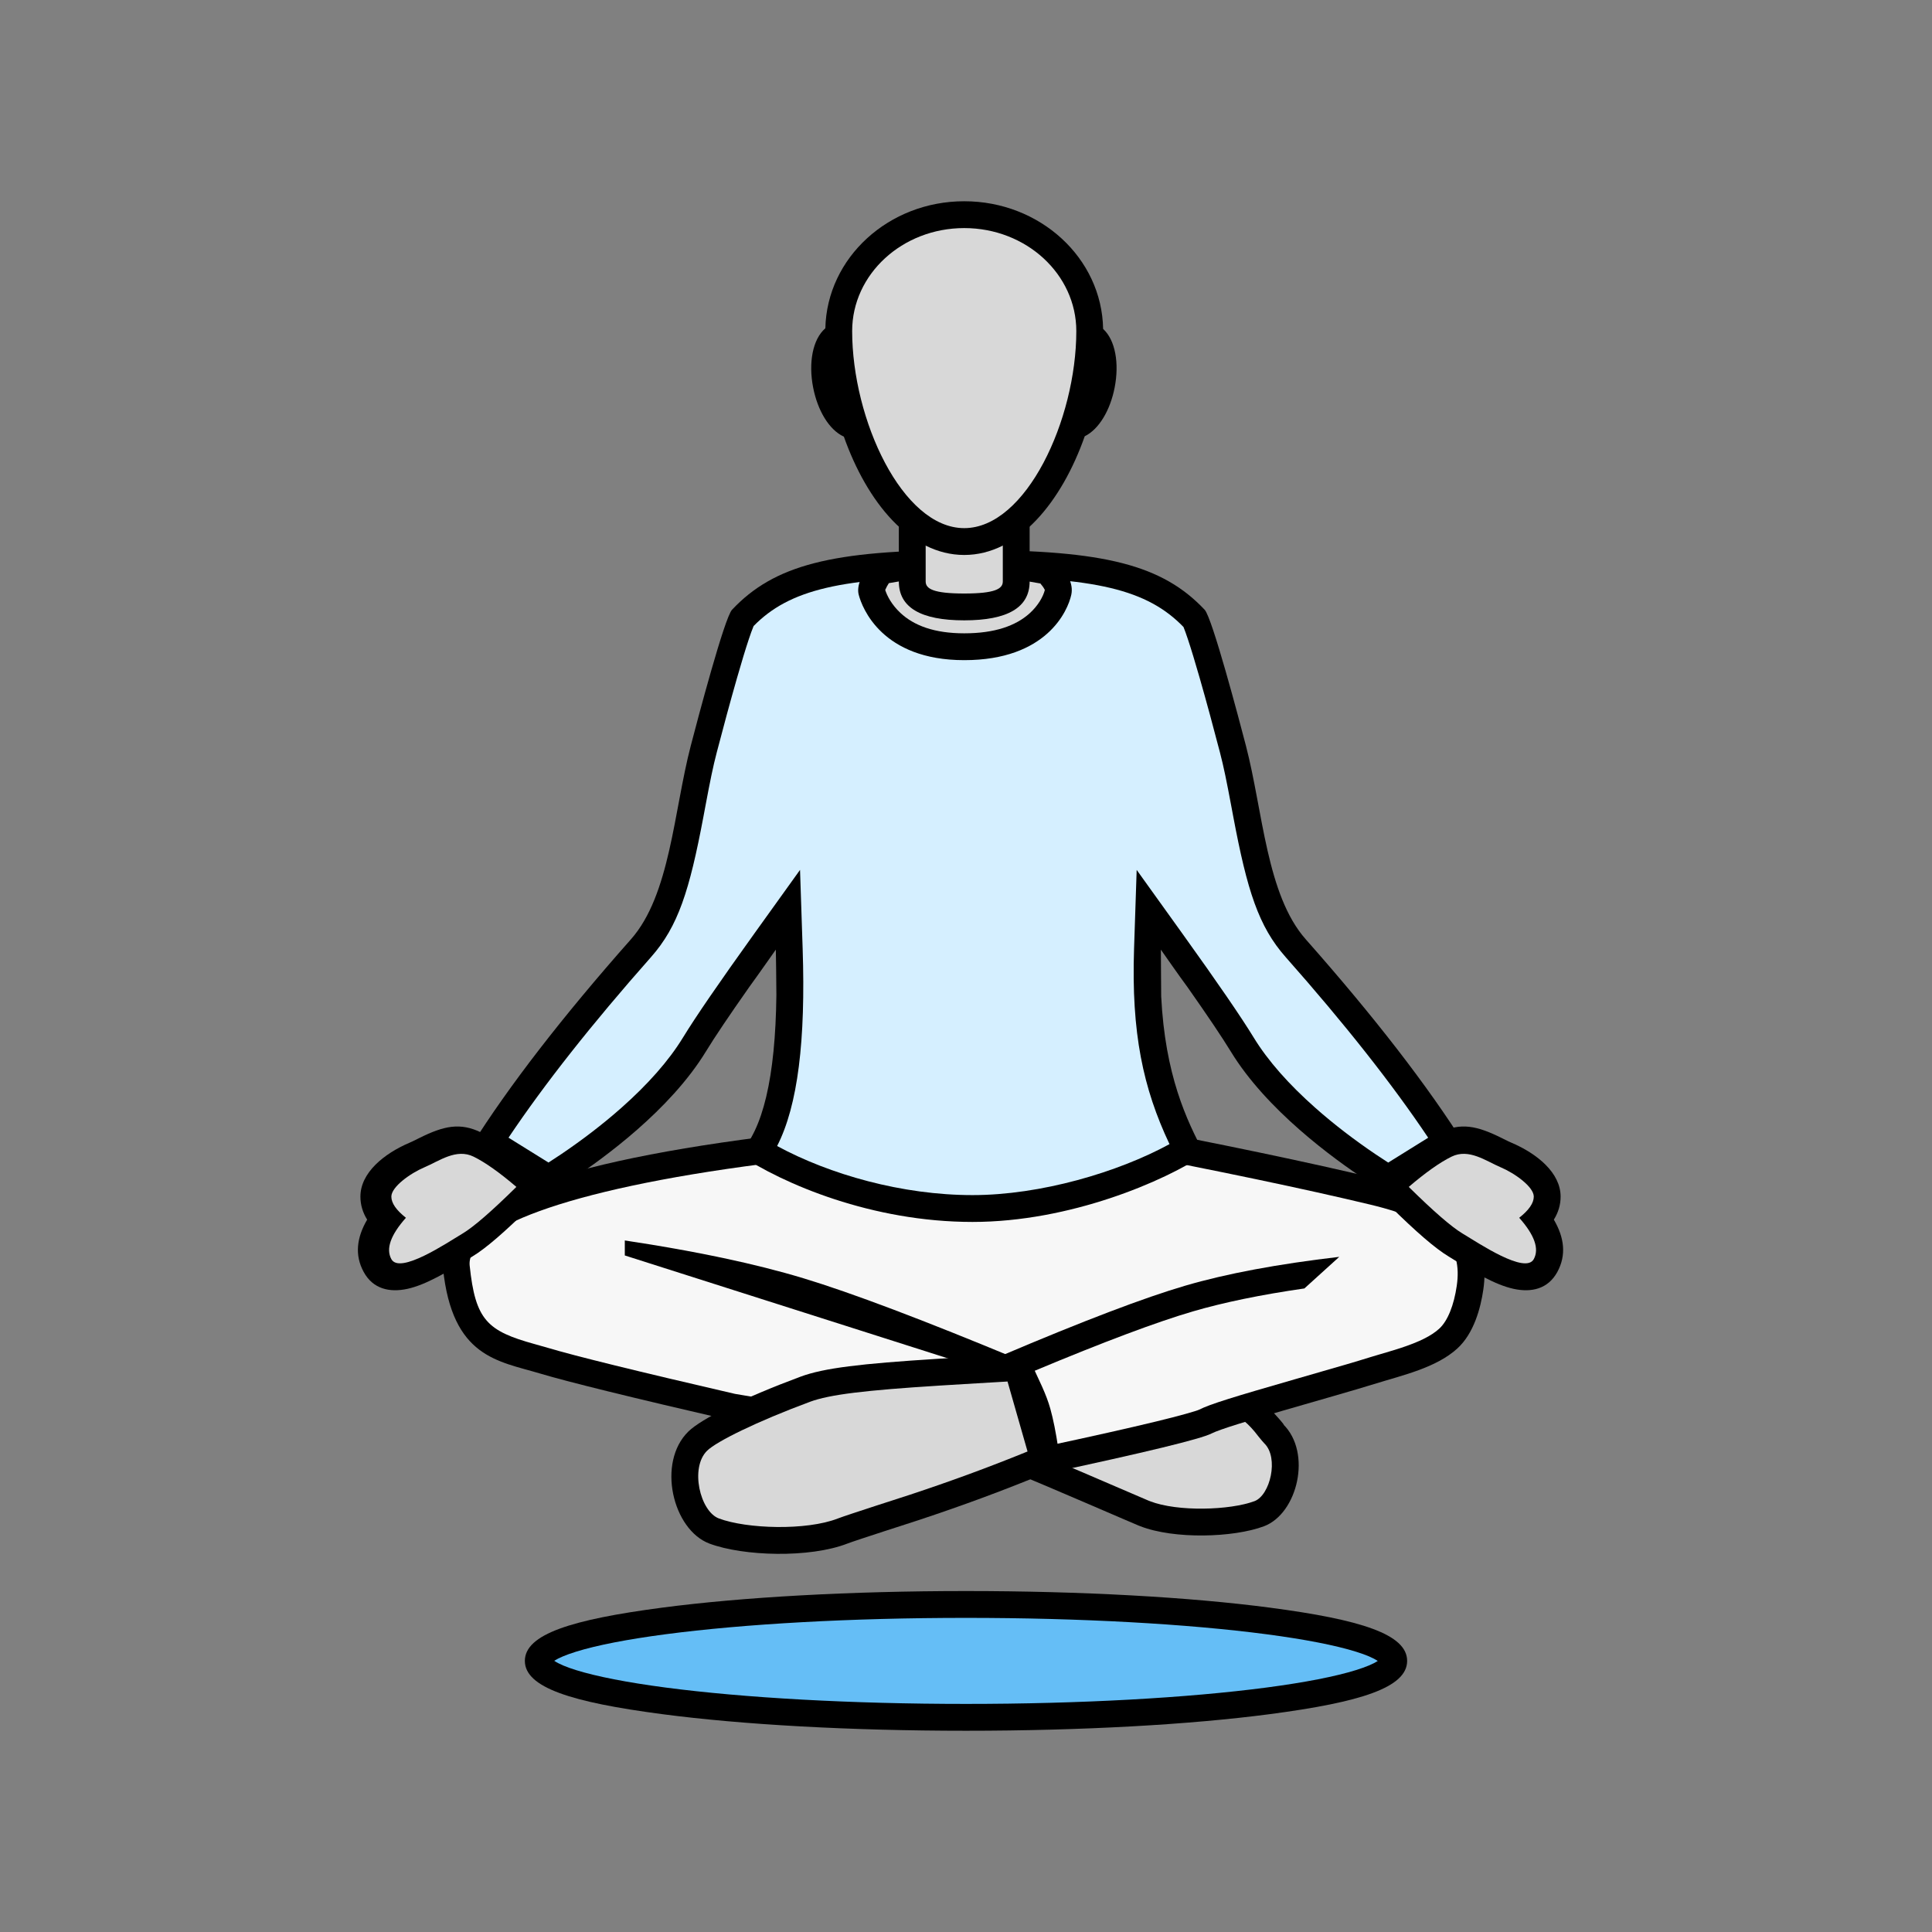
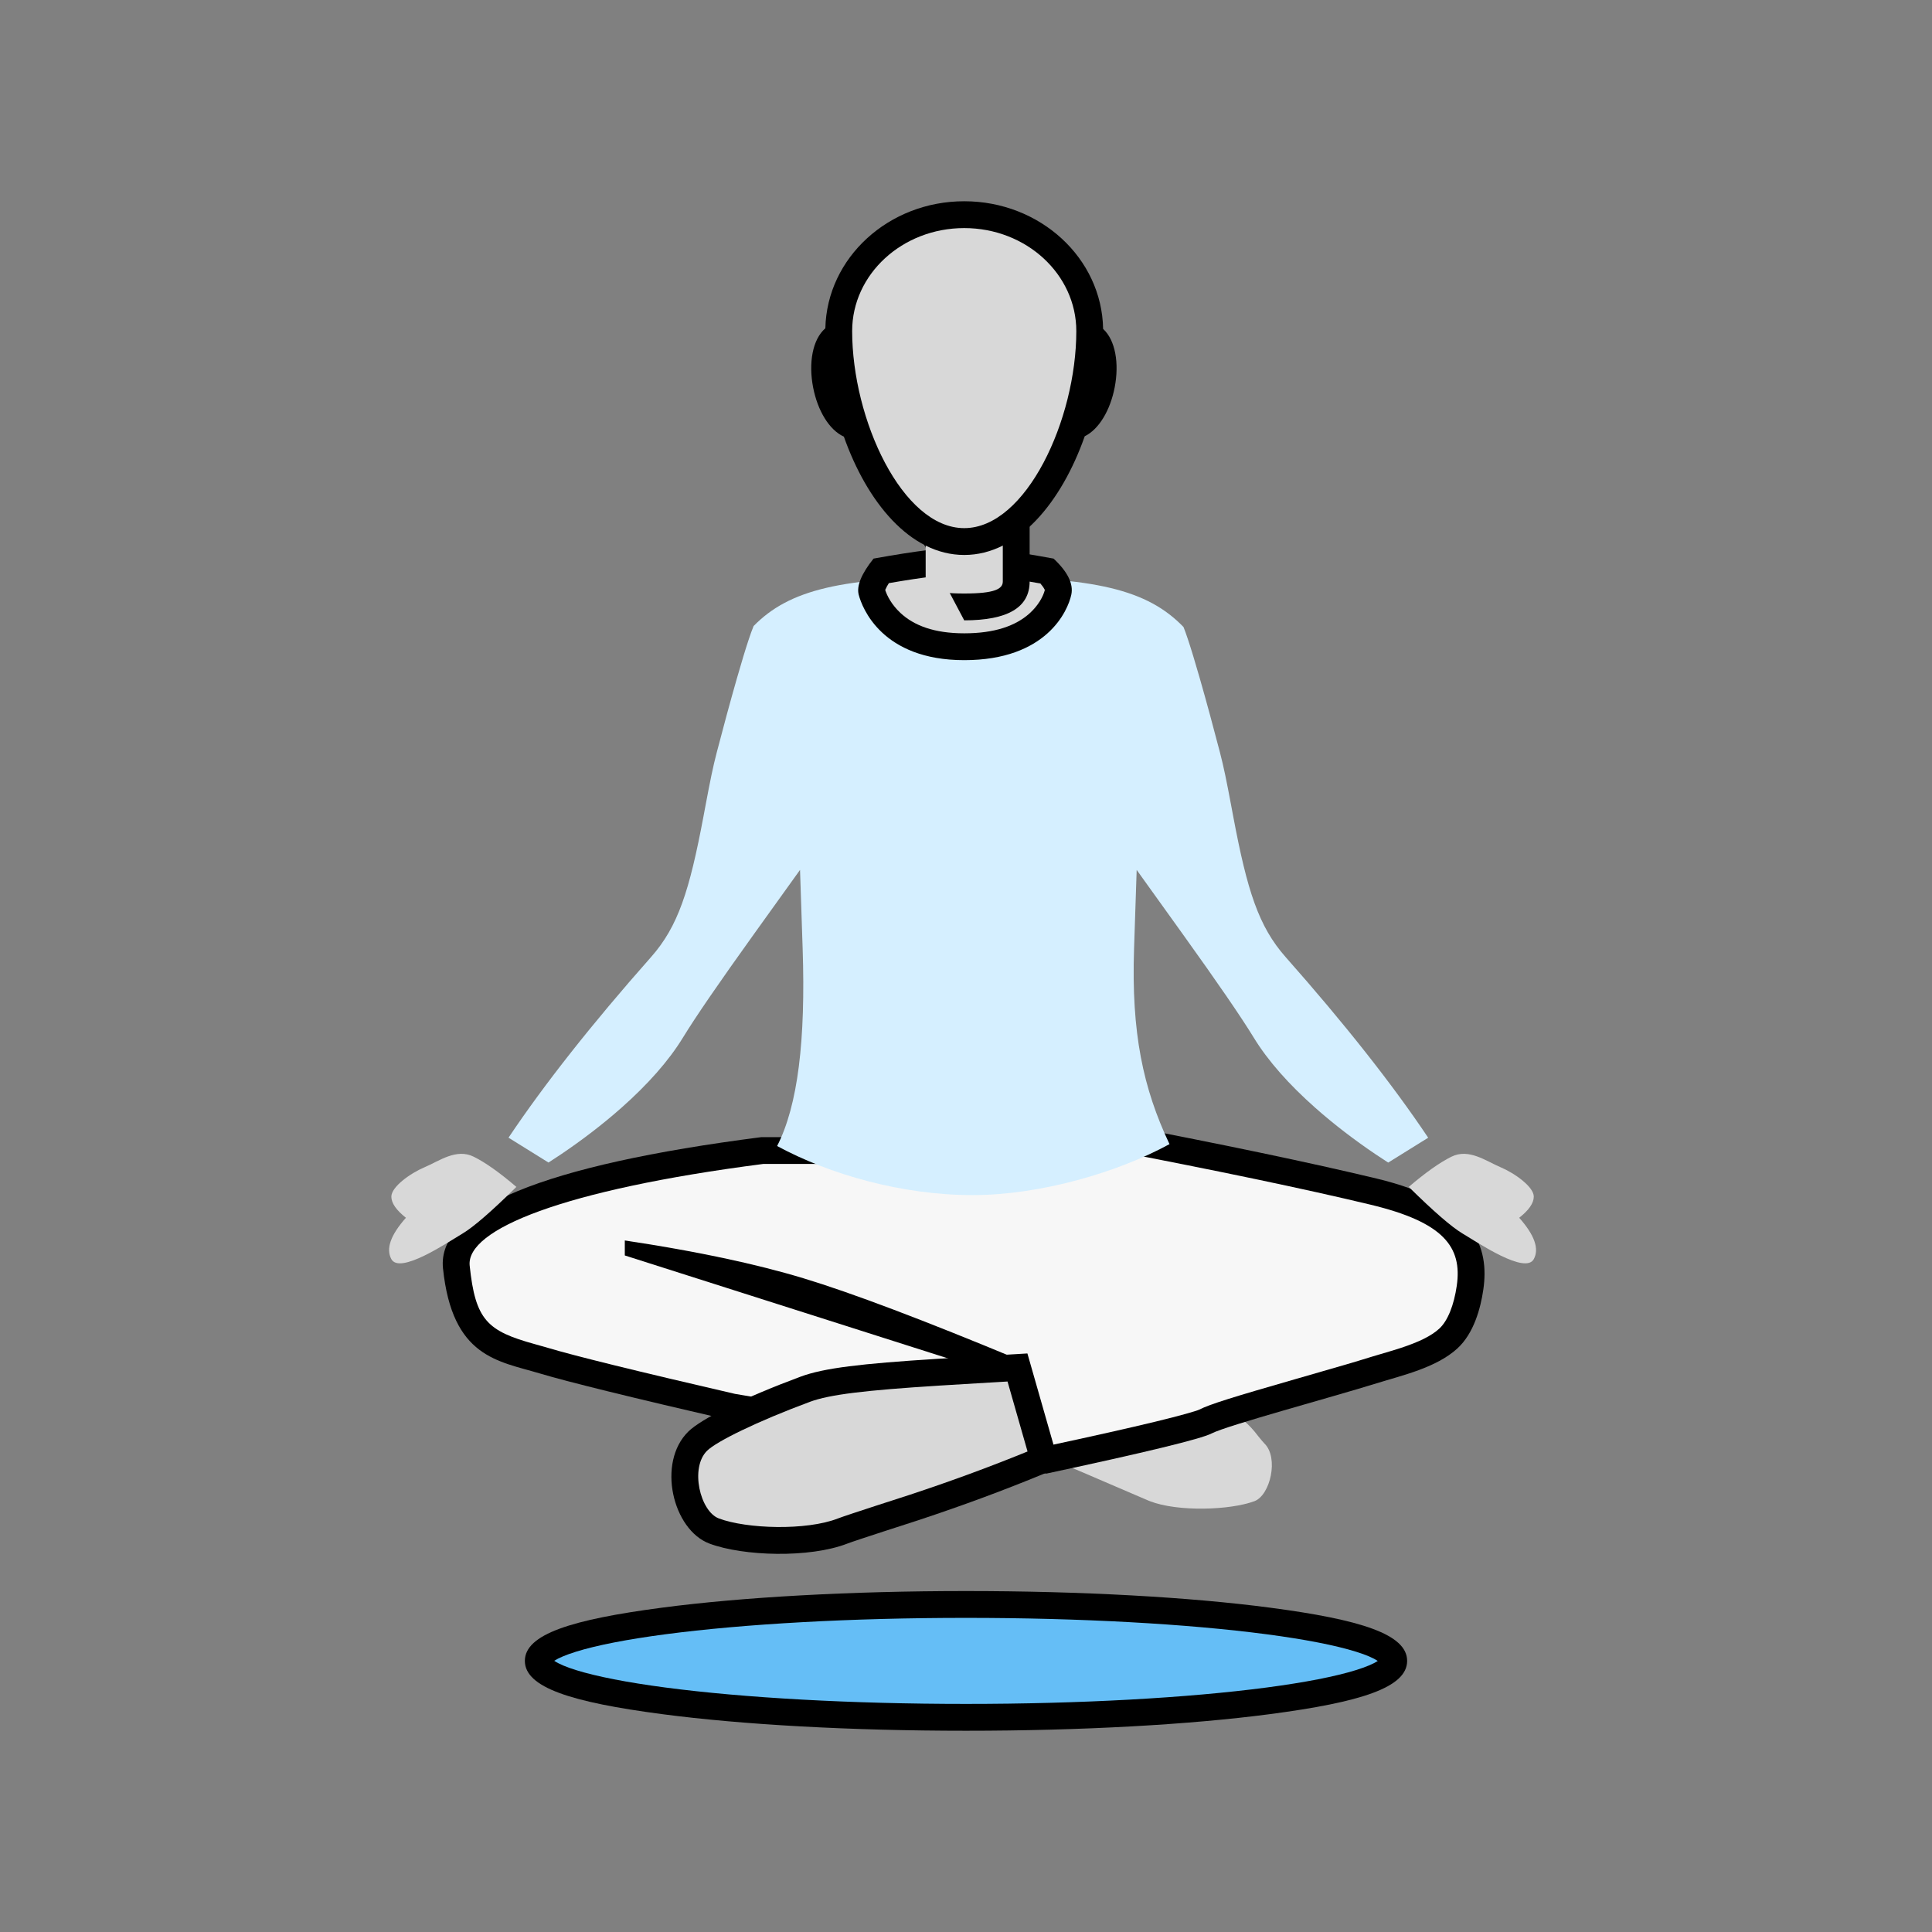
<svg xmlns="http://www.w3.org/2000/svg" width="144px" height="144px" viewBox="0 0 144 144" version="1.1">
  <rect x="0" y="0" width="144" height="144" fill="#808080" stroke="none" />
  <title>icons/lgk</title>
  <desc>Created with Sketch.</desc>
  <defs />
  <g id="icons/lgk" stroke="none" stroke-width="1" fill="none" fill-rule="evenodd">
    <g id="meditating-dude" transform="translate(26, 15)" fill-rule="nonzero">
-       <path d="M58.854,98.702 C58.422,98.531 52.959,96.147 48.802,94.421 L46.156,93.322 L65.35,87.842 L65.675,87.979 C66.417,88.292 67.058,88.656 67.616,89.067 C68.532,89.741 70.031,91.539 69.637,91.155 C71.8,93.265 70.722,97.818 68.204,98.76 C65.94,99.607 61.525,99.742 58.99,98.755 C58.922,98.729 58.922,98.729 58.854,98.702 Z" id="Rectangle-15-Copy" fill="#000000" />
      <path d="M65.212,89.961 L52.197,93.677 C55.741,95.178 59.275,96.718 59.589,96.842 C59.652,96.867 59.652,96.867 59.716,96.892 C61.766,97.69 65.677,97.57 67.503,96.887 C68.672,96.449 69.335,93.654 68.24,92.586 C68.071,92.42 67.515,91.709 67.501,91.692 C67.182,91.309 66.851,90.987 66.43,90.677 C66.077,90.417 65.675,90.178 65.212,89.961 Z" id="Path" fill="#D8D8D8" />
      <path d="M45.641,69.755 L56.76,68.689 C65.057,70.274 71.672,71.659 76.604,72.842 C84.004,74.616 85.008,78.021 84.557,81.125 C84.358,82.496 83.857,84.386 82.613,85.516 C81.042,86.945 78.525,87.506 76.604,88.103 C73.164,89.173 65.5,91.229 64.301,91.843 C63.502,92.252 59.399,93.249 51.992,94.833 L28.383,90.852 C21.043,89.156 16.331,87.996 14.246,87.372 C11.119,86.435 7.71,86.186 7.018,79.538 C6.557,75.106 14.467,71.845 30.749,69.755 L45.641,69.755 Z" id="Path-9" fill="#000000" />
      <path d="M9.007,79.331 C9.431,83.398 10.315,84.205 13.862,85.184 C14.334,85.314 14.555,85.376 14.82,85.456 C16.843,86.062 21.512,87.212 28.775,88.89 L51.947,92.797 C55.455,92.045 58.191,91.43 60.152,90.954 C62.009,90.503 63.193,90.163 63.39,90.063 C64.176,89.66 65.967,89.111 70.487,87.81 C70.571,87.786 70.571,87.786 70.654,87.762 C74.317,86.708 74.933,86.529 76.011,86.193 C76.134,86.155 76.134,86.155 76.258,86.118 C76.415,86.07 76.576,86.022 76.795,85.958 C77.064,85.879 77.207,85.837 77.332,85.799 C77.761,85.672 78.08,85.575 78.388,85.474 C79.758,85.025 80.672,84.578 81.268,84.036 C81.91,83.452 82.37,82.272 82.578,80.837 C83,77.93 81.594,76.095 76.138,74.786 C71.295,73.625 64.803,72.265 56.665,70.707 L45.831,71.746 L30.877,71.755 C15.898,73.689 8.728,76.652 9.007,79.331 Z" id="Path" fill="#F7F7F7" />
-       <path d="M14.884,74.006 L9.114,70.416 C11.941,65.926 15.912,60.79 21.028,55.008 C23.954,51.7 24.216,45.46 25.487,40.579 C25.996,38.624 27.998,31.045 28.562,30.446 C31.698,27.115 36.028,25.997 45.868,25.997 C45.976,25.997 46.083,26.003 46.189,26.015 C46.287,26.005 46.385,26 46.483,26 C56.323,26 60.653,27.118 63.789,30.449 C64.353,31.048 66.355,38.627 66.864,40.582 C68.135,45.463 68.397,51.703 71.323,55.011 C76.439,60.793 80.41,65.929 83.237,70.419 L77.467,74.009 L75.878,73.004 C73.342,71.332 68.396,67.731 65.738,63.376 C65.091,62.317 64.015,60.717 62.51,58.575 C61.928,57.796 60.659,55.969 60.525,55.782 C60.517,56.011 60.548,58.447 60.548,59.262 C60.842,65.12 62.421,68.48 63.789,71.028 C60.802,73.036 53.761,76.076 46.483,76.076 C38.995,76.076 32.372,73.251 29.065,71.028 C30.862,69.25 31.796,65.297 31.867,59.169 C31.867,58.345 31.834,56.008 31.826,55.779 C31.692,55.966 30.457,57.731 29.871,58.53 C28.35,60.693 27.264,62.307 26.613,63.374 C23.955,67.728 19.009,71.329 16.473,73.001 L14.884,74.006 Z" id="Combined-Shape" fill="#000000" />
      <path d="M69.825,56.336 C67.81,54.058 66.962,51.399 65.919,45.861 C65.886,45.686 65.856,45.525 65.794,45.192 C65.407,43.129 65.207,42.152 64.929,41.086 C64.471,39.326 63.933,37.33 63.425,35.558 C63.084,34.37 62.784,33.379 62.538,32.642 C62.409,32.254 62.298,31.946 62.211,31.733 C59.524,28.955 55.638,28 46.483,28 C46.463,28 46.362,28.009 46.18,28.026 L45.967,28.003 C36.713,27.997 32.827,28.953 30.17,31.66 C30.053,31.943 29.942,32.251 29.813,32.64 C29.567,33.376 29.267,34.367 28.926,35.555 C28.418,37.327 27.88,39.323 27.422,41.083 C27.144,42.149 26.944,43.126 26.557,45.189 C26.495,45.523 26.465,45.684 26.432,45.858 C25.389,51.396 24.541,54.055 22.526,56.333 C18.111,61.323 14.57,65.813 11.902,69.796 L14.882,71.649 C15.187,71.454 15.505,71.245 15.841,71.018 C17.378,69.978 18.902,68.821 20.319,67.566 C22.269,65.838 23.842,64.074 24.906,62.331 C25.842,60.799 27.601,58.237 30.201,54.613 L33.63,49.836 L33.825,55.713 C34.051,62.518 33.476,67.385 31.922,70.418 C35.836,72.541 41.24,74.076 46.483,74.076 C51.57,74.076 57.33,72.372 61.168,70.277 C59.194,66.103 58.318,61.984 58.526,55.716 L58.721,49.838 L62.15,54.616 C64.75,58.239 66.509,60.802 67.445,62.334 C68.509,64.077 70.082,65.841 72.033,67.569 C73.449,68.824 74.973,69.981 76.51,71.021 C76.846,71.248 77.164,71.457 77.469,71.652 L80.449,69.799 C77.781,65.816 74.24,61.326 69.825,56.336 Z" id="Path" fill="#D5EFFF" />
-       <path d="M90.074,79.806 C89.375,81.087 88.125,81.35 86.811,81.062 C86.135,80.914 85.406,80.613 84.569,80.176 C84.277,80.024 83.975,79.856 83.657,79.672 C83.17,79.389 81.86,78.583 81.971,78.649 C80.976,78.052 79.555,76.82 77.596,74.89 L76.044,73.36 L77.701,71.944 C79.078,70.768 80.266,69.928 81.303,69.418 C82.876,68.643 84.096,68.911 85.918,69.817 C86.469,70.091 86.464,70.089 86.613,70.152 C88.58,70.984 90.319,72.419 90.319,74.188 C90.319,74.813 90.141,75.38 89.815,75.905 C90.598,77.243 90.759,78.552 90.074,79.806 Z" id="Path-8" fill="#000000" />
-       <path d="M14.706,79.806 C14.007,81.087 12.757,81.35 11.443,81.062 C10.768,80.914 10.039,80.613 9.201,80.176 C8.909,80.024 8.607,79.856 8.289,79.672 C7.802,79.389 6.492,78.583 6.603,78.649 C5.608,78.052 4.188,76.82 2.229,74.89 L0.676,73.36 L2.334,71.944 C3.71,70.768 4.899,69.928 5.935,69.418 C7.508,68.643 8.729,68.911 10.551,69.817 C11.101,70.091 11.097,70.089 11.245,70.152 C13.213,70.984 14.951,72.419 14.951,74.188 C14.951,74.813 14.773,75.38 14.448,75.905 C15.23,77.243 15.391,78.552 14.706,79.806 Z" id="Path-8-Copy" fill="#000000" transform="translate(7.907, 75.065) scale(-1, 1) translate(-7.907, -75.065) " />
      <path d="M79,73.465 C80.85,75.288 82.183,76.444 83,76.934 C84.225,77.669 87.69,79.999 88.319,78.848 C88.738,78.08 88.376,77.053 87.233,75.766 C87.957,75.195 88.319,74.67 88.319,74.188 C88.319,73.465 86.919,72.453 85.833,71.994 C84.747,71.534 83.481,70.575 82.186,71.212 C81.323,71.637 80.261,72.388 79,73.465 Z" id="Path" fill="#D8D8D8" />
      <path d="M3,73.465 C4.85,75.288 6.183,76.444 7,76.934 C8.225,77.669 11.69,79.999 12.319,78.848 C12.738,78.08 12.376,77.053 11.233,75.766 C11.957,75.195 12.319,74.67 12.319,74.188 C12.319,73.465 10.919,72.453 9.833,71.994 C8.747,71.534 7.481,70.575 6.186,71.212 C5.323,71.637 4.261,72.388 3,73.465 Z" id="Path" fill="#D8D8D8" transform="translate(7.744, 75.081) scale(-1, 1) translate(-7.744, -75.081) " />
-       <path d="M51.24,86.363 C51.281,85.811 51.272,85.275 51.225,84.597 C51.21,84.377 51.158,83.778 51.117,83.311 C56.717,83.047 60.923,83.007 63.71,83.187 C66.099,83.341 68.897,83.752 72.101,84.421 L75.348,83.097 C70.856,82.032 67.02,81.396 63.839,81.191 C60.658,80.986 55.767,81.057 49.166,81.407 L48.995,81.875 C49.133,83.943 49.33,85.078 49.246,86.214 C49.188,86.983 49.027,88 48.762,89.264 L50.783,89.364 C51.028,88.158 51.18,87.161 51.24,86.363 Z" id="Rectangle-17" fill="#000000" transform="translate(62.055, 85.22) rotate(-20) translate(-62.055, -85.22) " />
      <path d="M26.147,82.807 L20.665,82.584 L19.81,81.043 C20.119,81.029 20.426,81.016 20.729,81.003 L20.665,82.584 L22.413,81.613 L22.044,80.948 C23.494,80.89 24.865,80.843 26.159,80.806 L43.581,81.516 C45.135,81.742 46.778,82.019 48.511,82.345 L48.236,83.1 L50.116,83.784 L50.161,82.666 C50.273,82.688 50.385,82.711 50.498,82.734 L50.116,83.784 L43.396,83.51 C41.006,83.16 38.84,82.931 36.899,82.825 C34.323,82.683 30.736,82.677 26.147,82.807 Z M19.81,81.043 C27.548,80.694 33.281,80.622 37.009,80.828 C40.737,81.033 45.233,81.668 50.498,82.734 L50.116,83.784 L20.665,82.584 L19.81,81.043 Z" id="Rectangle-17-Copy" fill="#000000" transform="translate(35.154, 82.249) scale(-1, 1) rotate(-20) translate(-35.154, -82.249) " />
      <path d="M39.108,26.635 C42.24,26.069 44.494,25.787 45.868,25.787 C47.243,25.787 49.462,26.069 52.527,26.635 C53.581,27.621 54.021,28.519 53.848,29.327 C53.587,30.539 51.995,34.204 45.868,34.204 C39.742,34.204 38.258,30.308 38.003,29.327 C37.833,28.673 38.201,27.775 39.108,26.635 Z" id="Rectangle-13-Copy" fill="#000000" />
      <path d="M40.002,28.923 C39.979,28.979 39.975,28.975 39.961,28.915 C40.106,29.415 40.478,30.089 41.103,30.675 C42.119,31.628 43.638,32.204 45.868,32.204 C48.137,32.204 49.696,31.647 50.726,30.728 C51.379,30.145 51.767,29.448 51.886,28.935 C51.879,28.974 51.876,28.976 51.852,28.929 C51.793,28.807 51.69,28.659 51.543,28.489 C48.912,28.019 47.003,27.787 45.868,27.787 C44.752,27.787 42.863,28.011 40.251,28.464 C40.137,28.641 40.055,28.795 40.002,28.923 Z" id="Path" fill="#D8D8D8" />
-       <path d="M40.994,22.033 L50.743,22.033 L50.743,28.343 C50.743,30.272 49.118,31.237 45.868,31.237 C42.619,31.237 40.994,30.272 40.994,28.343 L40.994,22.033 Z" id="Rectangle-13" fill="#000000" />
+       <path d="M40.994,22.033 L50.743,22.033 L50.743,28.343 C50.743,30.272 49.118,31.237 45.868,31.237 L40.994,22.033 Z" id="Rectangle-13" fill="#000000" />
      <path d="M42.994,28.343 C42.994,28.89 43.579,29.237 45.868,29.237 C48.158,29.237 48.743,28.89 48.743,28.343 L48.743,24.033 L42.994,24.033 L42.994,28.343 Z" id="Path" fill="#D8D8D8" />
      <path d="M36.897,17.545 C35.799,17.044 34.941,15.602 34.606,13.879 C34.251,12.05 34.561,10.293 35.517,9.469 C35.635,4.204 40.24,0 45.868,0 C51.513,0 56.128,4.228 56.22,9.515 C57.137,10.356 57.43,12.083 57.081,13.879 C56.752,15.571 55.918,16.992 54.85,17.516 C53.133,22.392 49.921,26.364 45.868,26.364 C41.823,26.364 38.616,22.408 36.897,17.545 Z" id="Combined-Shape" fill="#000000" />
      <path d="M45.868,24.364 C50.484,24.364 54.222,16.267 54.222,9.676 C54.222,5.454 50.498,2 45.868,2 C41.239,2 37.515,5.454 37.515,9.676 C37.515,16.267 41.253,24.364 45.868,24.364 Z" id="Path" fill="#D8D8D8" />
      <path d="M46,114 C37.389,114 29.314,113.549 23.326,112.759 C16.606,111.873 13.12,110.785 13.12,108.793 C13.12,106.802 16.606,105.714 23.326,104.828 C29.314,104.038 37.389,103.587 46,103.587 C54.611,103.587 62.686,104.038 68.674,104.828 C75.394,105.714 78.88,106.802 78.88,108.793 C78.88,110.785 75.394,111.873 68.674,112.759 C62.686,113.549 54.611,114 46,114 Z" id="Oval-9" fill="#000000" />
      <path d="M16.923,109.476 C18.461,109.956 20.734,110.4 23.588,110.777 C29.481,111.554 37.471,112 46,112 C54.529,112 62.519,111.554 68.412,110.777 C71.266,110.4 73.539,109.956 75.077,109.476 C75.812,109.247 76.358,109.015 76.691,108.801 C76.358,108.571 75.812,108.34 75.077,108.111 C73.539,107.631 71.266,107.187 68.412,106.81 C62.519,106.033 54.529,105.587 46,105.587 C37.471,105.587 29.481,106.033 23.588,106.81 C20.734,107.187 18.461,107.631 16.923,108.111 C16.188,108.34 15.642,108.571 15.309,108.786 C15.642,109.015 16.188,109.247 16.923,109.476 Z" id="Path" fill="#65BEF6" />
      <path d="M42.46,98.304 C42.094,98.425 37.768,99.812 37.167,100.046 C34.343,101.145 29.403,100.994 26.881,100.051 C24.13,99.021 22.942,94.005 25.31,91.694 C26.285,90.742 29.432,89.183 33.67,87.608 C35.399,86.966 38.131,86.641 43.89,86.278 C44.675,86.228 45.509,86.178 46.687,86.108 C47.033,86.088 47.429,86.065 48.196,86.02 C48.825,85.983 49.301,85.954 49.777,85.926 L50.577,85.878 L53,94.351 L52.177,94.693 C48.805,96.093 45.711,97.227 42.46,98.304 Z" id="Path" fill="#000000" />
      <path d="M49.095,87.97 C48.857,87.984 48.601,87.999 48.313,88.016 C47.547,88.061 47.151,88.084 46.805,88.105 C45.629,88.174 44.798,88.224 44.016,88.274 C38.491,88.623 35.833,88.938 34.367,89.483 C30.389,90.961 27.414,92.435 26.707,93.125 C25.407,94.393 26.179,97.653 27.582,98.177 C29.665,98.957 34.102,99.093 36.441,98.182 C37.109,97.922 41.537,96.503 41.831,96.406 C44.771,95.432 47.579,94.411 50.587,93.185 L49.095,87.97 Z" id="Rectangle-15" fill="#D8D8D8" />
    </g>
  </g>
</svg>